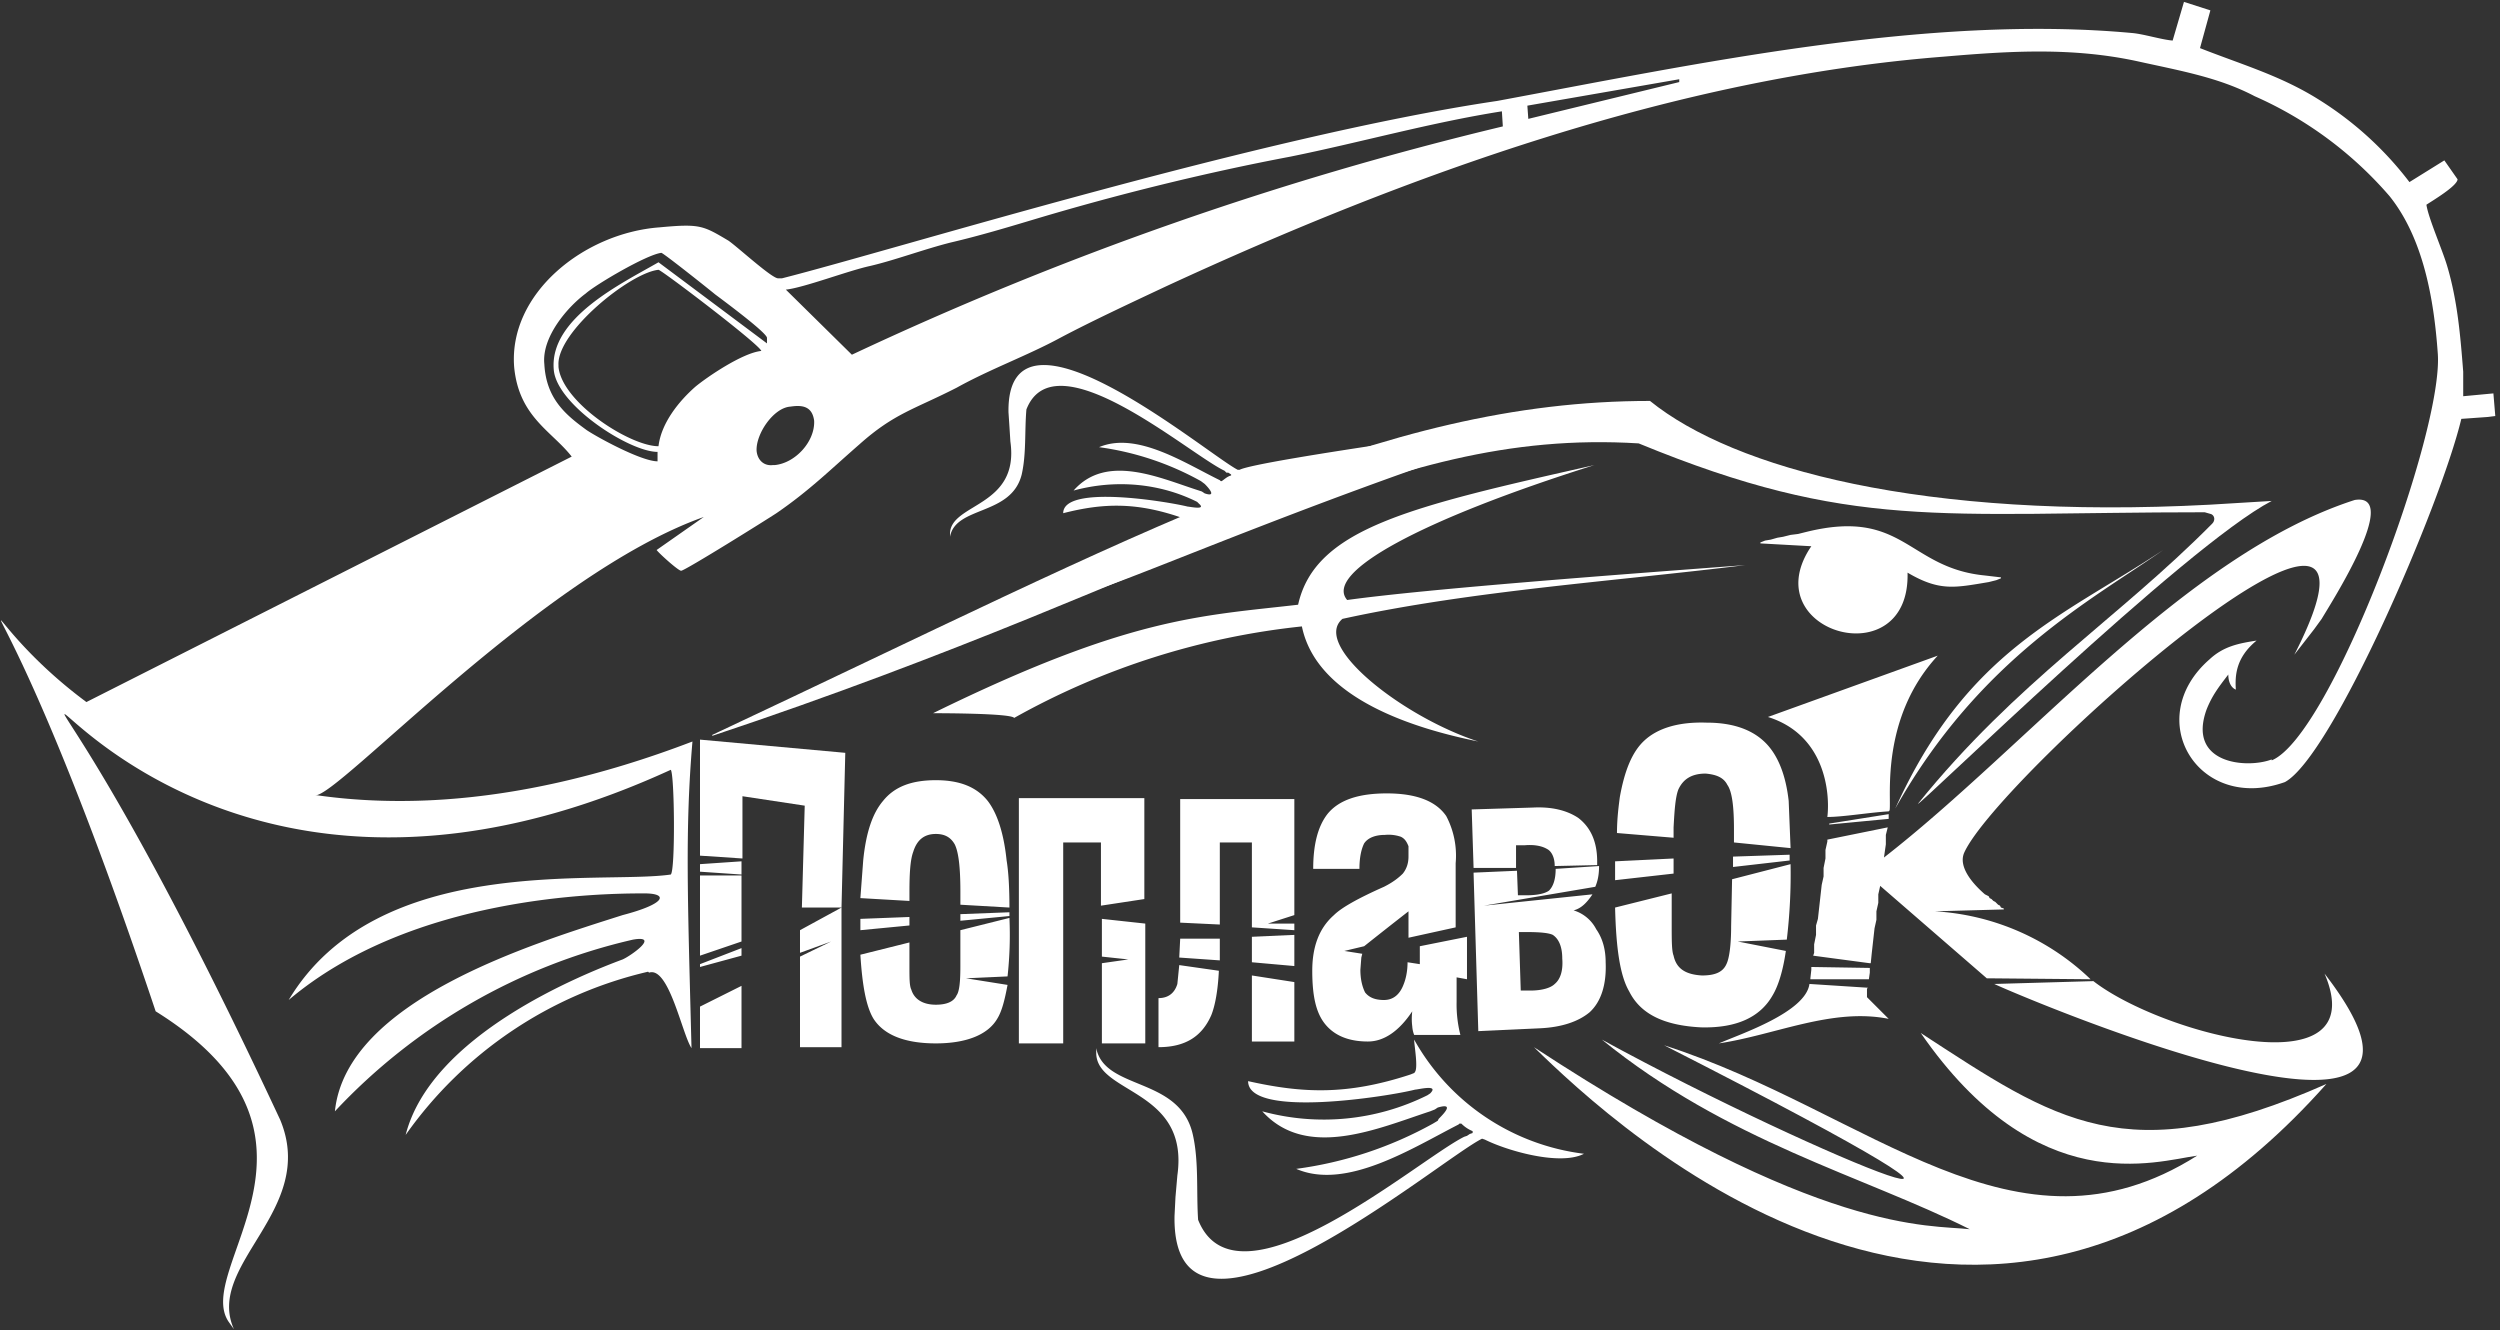
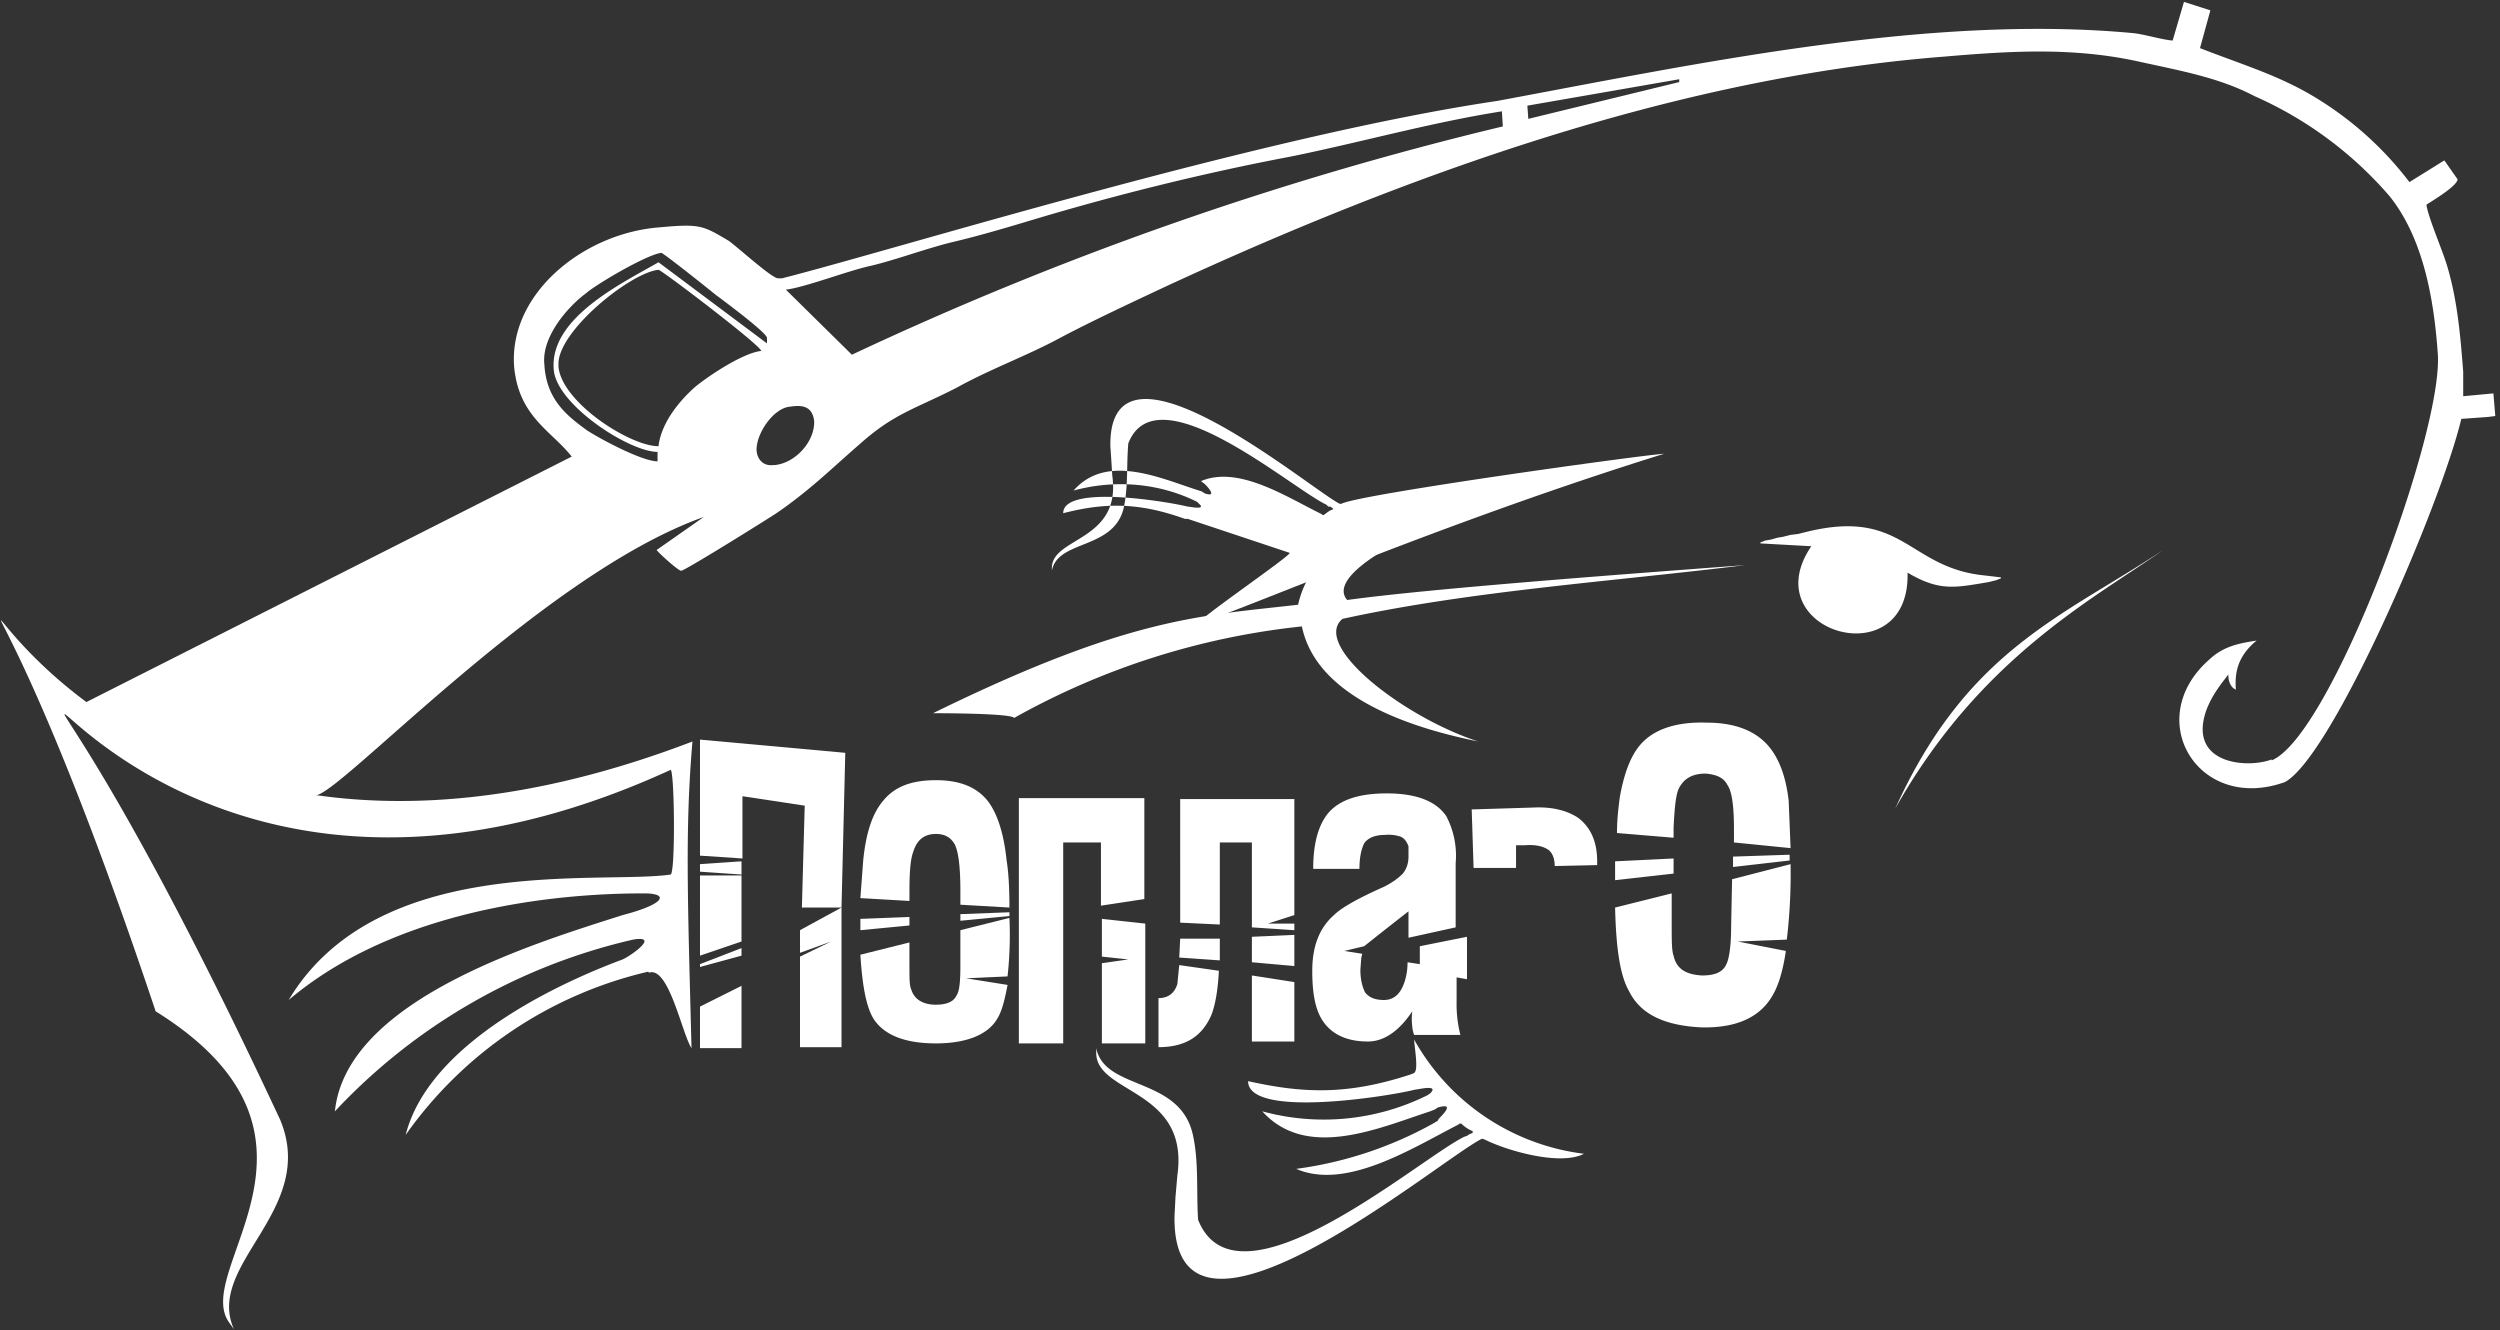
<svg xmlns="http://www.w3.org/2000/svg" width="265" height="141" fill="none">
  <rect width="100%" height="100%" fill="#333333" stroke="none" />
  <defs />
-   <path fill="#fff" fill-rule="evenodd" d="M156.2 92.5l4.6-.2.1 2.6h.9c1.2 0 2-.2 2.4-.5.4-.4.7-1.1.7-2.3l4.6-.3c0 .8-.1 1.5-.4 2.2L157.3 96l11.5-1.2c-.6.9-1.2 1.5-2 1.7a4 4 0 012.4 2c.7 1 1 2.2 1 3.5.1 2.4-.5 4.2-1.7 5.3-1.2 1-3 1.6-5.3 1.7l-6.5.3-.5-16.7zm5 12.5h1c1.3 0 2.2-.3 2.6-.7.6-.5.9-1.4.8-2.7 0-1.3-.4-2.1-1-2.5-.4-.2-1.3-.3-2.7-.3h-.9l.2 6.2zM199.7 90.9l.2-1.4v-1l.2-.8-6.4 1.3v.2l-.2.9v.9l-.2 1v.9l-.2.9-.1.9-.1.9-.1.9-.1.9-.2.7v1l-.2 1v.9l-.1.3 6 .8h.1l.1-1 .1-.9.1-.9.1-.9.2-.9v-.9l.2-.9v-.9l.2-.9 11.3 9.8h.2l10.8.1a26 26 0 00-16.5-7.2l7.3-.2v-.1l-.3-.1-.1-.2-.2-.1-.2-.2-.1-.1-.2-.1-.2-.2-.2-.1-.1-.2-.2-.1-.2-.1c-1.5-1.3-2.8-3-2.2-4.4 3.6-8.1 49-48.4 35-21l2.1-2.7.8-1.1c1-1.7 8.5-13.4 3.5-12.6-18 5.8-34.6 26-49.9 37.9zm-7.7 11.6v.3l-.1.9v.1h6.2l.1-.7v-.5l-6.2-.1zm-.2 1.8c-.4 3-7.3 5.3-9.6 6.3 6-.9 12-3.8 18-2.6l-2.3-2.3v-.9l.1-.1-6.2-.4zm19.6 0c.2.2 54 23.5 35-1.1 5.3 12.4-17.3 6.4-24.5.8l-10.5.3zm-11.2-17.5v-.5l-6.3 1v.1l6.3-.6zm0-.8l.1-.1c.2-1.4-1-9.8 5.1-16.4l-18 6.5c6.1 1.9 6.6 8.1 6.3 10.6 1.7 0 4.6-.5 6.6-.6z" clip-rule="evenodd" />
-   <path fill="#fff" fill-rule="evenodd" d="M169.8 110.2c13.3 10.8 27.6 14.4 39 20.1-4.3-.5-15.7.7-46.2-19.3 8.7 8.5 47.5 45 84 3.9-21.2 9.4-28.7 3.9-43-5.4 12.3 17.8 24.9 13.6 29.3 13-19.3 12.2-34.7-4.7-56.5-11.7 48.5 24.7 16.8 12.2-6.6-.6zM75.5 78c52.2-17.4 70.7-32.7 98.2-31 22.6 9.3 31.8 7.3 60 7.3l.7.2c.4.2.4.7.1 1-10.1 10.2-20.7 16.7-31.2 29.7 0 .4 28.3-27.3 37.5-32.1l-6.6.4c-30.3 1.6-50.4-3.8-59.3-11-28.8 0-53.4 13.8-99.4 35.4z" clip-rule="evenodd" />
  <path fill="#fff" fill-rule="evenodd" d="M137.6 64.1c-10.4 1.2-17.9 1.3-38.7 11.5.6 0 8.3 0 8.6.5a79.3 79.3 0 0130.5-9.7c1.6 7.8 12.3 10.9 18.7 12.2-8-2.6-17.7-10.2-14.4-13 13.7-3 29.1-4 42.7-5.7-13.3 1-33.5 2.5-42.2 3.7-2.5-2.9 7.8-8.5 26.2-14.3-19.5 4.4-29.6 6.7-31.4 14.8zM150 113.7l-.5.2c-6.7 2.2-11.4 2-17.2.7 0 4 15 1.6 17.7.9.3 0 2.6-.6 1.6.4l-.3.2a24.7 24.7 0 01-17.5 1.7c4.7 5.2 12.3 1.8 17.8 0l.5-.2.3-.2c1.7-.5.8.5.1 1.2l-.1.2-.5.3a41 41 0 01-14.5 4.8c5.3 2.3 12.3-2.2 17.2-4.7l.1-.1h.2c.3.3.7.6 1.2.8v.2l-.3.1-.3.2-.3.1c-5 2.5-24.1 19.1-28.2 8.8-.2-3 .1-6.3-.6-9.2-1.5-6-9.3-4.5-10.2-9v.5c0 4.4 9.9 3.8 8.6 13l-.2 2.3-.1 2c-.3 18 28.1-6 32.6-8.2l.3.1c2.4 1.2 8 2.8 10.5 1.5a24 24 0 01-18-12.1c0 .6.5 3.3 0 3.5zM191.4 56.4l-.8.2-.8.1-.8.2-.6.1-.7.2-.6.1-.5.2v.1l5.4.3-.2.3c-5.6 8.9 10.7 13.5 10.4 2.5 3.4 2 5 1.6 8.6 1l.8-.2.5-.2v-.1l-1.7-.2c-8.2-.8-8.6-7.2-19-4.6zM200.9 85.7c9-16 21-22.2 28.4-27.4-10.7 7.1-20.8 10.6-28.4 27.4z" clip-rule="evenodd" />
  <path fill="#fff" fill-rule="evenodd" d="M240.8 80.5c-2.6 1-9 .5-6.9-5.3.6-1.5 1.3-2.4 2.3-3.7 0 .8.3 1.4.8 1.6-.1-1.5 0-3.4 2.2-5.2-1.9.3-3.5.6-5 2-7.2 6.3-1.2 16.3 8 13 5-2.7 16.5-29.3 18.7-38.5l2.8-.2.8-.1-.2-2.4-3.2.3v-2.6c-.3-3.8-.6-7.5-1.7-11.2-.5-1.7-2-5.1-2.2-6.5.6-.4 3.3-2 3.3-2.7l-1.4-2-3.7 2.3a36 36 0 00-9.7-8.8c-4-2.5-8.2-3.7-12.5-5.4l1.1-4-2.8-.9-1.2 4.1c-1.2-.1-3.1-.7-4.3-.8-21.7-2-46.3 3.3-67.3 7.2-25 3.7-63.6 15.7-75.8 18.8h-.4c-.6.1-4.4-3.4-5.3-4-2.7-1.6-3-1.8-7.3-1.4-8 .6-16 7-15.4 14.8.5 5.3 4 6.8 6.1 9.5l-52 26.3c9 5.4 13.2 9 24.8 9.6 2.3.3 24-23.4 41.2-29.5l-5 3.5c.3.4 2.3 2.2 2.6 2.2.4 0 9.2-5.5 10.1-6.1 3.5-2.4 5.7-4.6 8.8-7.3 3.7-3.3 5.8-3.7 10.3-6 3.6-2 7.5-3.4 11-5.3 3.4-1.8 7.7-3.8 11.1-5.4C149 18.6 177.7 8.2 206.1 6c7-.6 13.6-1 20.5.5 4.5 1 8.6 1.7 12.4 3.7a40.5 40.5 0 0114.3 10.6c3.6 4.5 4.7 11 5.1 16.6.7 8.2-11.3 40.6-17.6 43.2zM80.2 47.8c.1 1 .8 1.6 1.7 1.5h.2c2.2-.2 4.3-2.5 4.2-4.7-.2-1.5-1.2-1.7-2.5-1.5-1.8.1-3.7 2.9-3.6 4.7zm-22.5-9.2c.2 3.7 2.3 5.4 4.5 7 1.2.8 5.8 3.3 7.5 3.3v-1c-3 0-10.7-5-11-8.7-.5-5.5 7.3-9.2 11.1-11.4l11.5 8.6v-.6c-.1-.6-4.7-4-5.5-4.6-.6-.5-5.5-4.4-5.7-4.4-1.6.2-7 3.4-8 4.3-1.9 1.4-4.7 4.6-4.4 7.5zm104.2-27.4l.1 1.4 16-3.9v-.3l-16.1 2.8zm-25.1 5.4c-9 1.7-18.3 4-27 6.6-3 .9-6 1.8-9 2.5-2.8.7-6 1.9-8.6 2.5-2.3.5-7 2.3-8.9 2.5l7 6.9a358.3 358.3 0 0169-24.2l-.1-1.6c-7.6 1.2-15 3.3-22.4 4.8zM59.2 38.7v.2c.4 3.8 7.6 8.4 10.6 8.4.3-2.5 2.2-4.8 3.9-6.3 1.2-1 5-3.6 7-3.8-.2-.7-10.6-8.6-10.9-8.6-3 .3-10.8 6.6-10.6 10.1z" clip-rule="evenodd" />
  <path fill="#fff" fill-rule="evenodd" d="M180.3 108.9c-3.9-.2-6.4-1.4-7.6-3.8-1-1.7-1.4-4.7-1.5-8.9l6-1.5V98c0 1.7 0 2.8.2 3.3.3 1.4 1.3 2 3 2.1 1.3 0 2.2-.3 2.6-1.2.3-.6.5-2 .5-4l.1-5 6.2-1.6a58.5 58.5 0 01-.4 8l-5.2.2 5.1 1c-.3 2.1-.8 3.7-1.4 4.7-1.3 2.3-3.8 3.5-7.6 3.4zm-2.9-20.1l-6-.5c0-1.6.2-3 .3-3.8.5-2.8 1.3-4.8 2.6-6 1.4-1.3 3.6-2 6.6-1.9 2.9 0 5 .8 6.4 2.3 1.2 1.3 2 3.3 2.3 6l.2 5-6-.6v-1.4c0-2.4-.2-4-.7-4.7-.4-.8-1.2-1.1-2.3-1.2-1.5 0-2.4.6-2.9 1.7-.3.8-.4 2.1-.5 4v1zm0 3.8l-6.2.7v-2l6.2-.3v1.6zm12.4-1.4l-6.1.7v-1.1l6-.2v.6zM160.8 92h-4.6l-.2-6.2 6.5-.2c2-.1 3.6.3 4.8 1.1 1.3 1 2 2.5 2 4.6v.4l-4.5.1c0-1-.4-1.6-.8-1.8-.5-.3-1.3-.5-2.4-.4h-.9V92zM144.2 102.8c0 1 .2 1.8.5 2.4.4.5 1 .8 2 .8s1.7-.6 2.1-1.7c.2-.5.4-1.3.4-2.3l1.3.2v-.4-1.5l5-1v4.5l-1.1-.2v2.6a13.2 13.2 0 00.4 3.5h-4.9a3 3 0 01-.2-.9 6.3 6.3 0 010-1.6c-1.4 2.1-3 3.2-4.7 3.2-2 0-3.5-.6-4.5-1.8-1-1.2-1.4-3-1.4-5.7 0-2.5.7-4.5 2.3-5.9.8-.8 2.6-1.8 5.3-3 1-.5 1.6-1 2-1.4.4-.5.6-1.1.6-1.8v-1.1c-.2-.5-.4-.8-.8-1a4 4 0 00-1.7-.2c-1 0-1.8.3-2.2.9-.3.6-.5 1.5-.5 2.7h-4.9c0-2.6.5-4.5 1.5-5.8 1.2-1.5 3.3-2.2 6.3-2.2 3.1 0 5.2.8 6.3 2.4a9 9 0 011 5v6.8l-5 1.1v-2.8a577.4 577.4 0 00-4.7 3.7l-2.1.5 1.9.3-.1.4-.1 1.3zM129.3 99.7v2.1l-4.3-.3.1-2h4.2v.2zM137.2 102.4l-4.5-.4v-2.7l4.5-.2v3.3zM132.7 110.4v-7l4.5.7v6.3h-4.5zM124.8 104.3l.2-2 4.2.6c-.1 2.1-.4 3.7-.8 4.7-1 2.3-2.8 3.4-5.6 3.4v-5.2c1 0 1.7-.5 2-1.5zM137.2 84.7V97l-2.8.9h2.8v.7l-4.5-.3v-9h-3.4V98l-4.2-.2V84.7h12.1zM116.8 110.6v-8.5l2.8-.4-2.8-.3v-4l4.6.5v12.7h-4.6z" clip-rule="evenodd" />
  <path fill="#fff" fill-rule="evenodd" d="M116.8 89.3h-4.1v21.3H108v-26h13.3v10.7l-4.6.7v-6.7zM107 97.1l-5.2.5v-.7l5.2-.2v.4zM96.4 98.1l-5.2.5v-1.2l5.2-.2v1zM96.4 95.5l-5.2-.3.3-4c.3-3 1-5 2.1-6.3 1.2-1.5 3-2.2 5.6-2.2 2.5 0 4.3.7 5.5 2.2 1 1.3 1.7 3.4 2 6.3.2 1.2.3 2.9.3 5l-5.2-.3v-1.4c0-2.6-.2-4.2-.6-5-.4-.7-1-1.1-2-1.1-1.2 0-2 .6-2.4 1.9-.3.8-.4 2.2-.4 4.2v1zM99.2 110.6c-3.3 0-5.5-.9-6.6-2.6-.8-1.3-1.2-3.6-1.4-6.8l5.2-1.3v2.5c0 1.3 0 2.1.2 2.5.3 1 1.2 1.6 2.6 1.6 1.1 0 1.9-.3 2.2-1 .3-.4.4-1.5.4-3v-3.9l5.2-1.3a40.2 40.2 0 01-.2 6.2l-4.4.2 4.4.7c-.3 1.6-.6 2.8-1.1 3.6-1 1.7-3.3 2.6-6.5 2.6zM89.2 96.3V111h-4.4v-9.6l3.3-1.6-3.3 1.2v-2.4l4.4-2.4z" clip-rule="evenodd" />
  <path fill="#fff" fill-rule="evenodd" d="M74.2 90.7V78.4l15.4 1.4-.4 16.4H85l.3-10.8-6.6-1V91l-4.5-.3z" clip-rule="evenodd" />
-   <path fill="#fff" fill-rule="evenodd" d="M74.2 92.4v-.8l4.4-.3v1.4l-4.4-.3zM74.2 101.3v-8.5h4.4v7l-4.4 1.5zM74.2 102.5v-.3l4.4-1.7v.8l-4.4 1.2zM78.6 111.1h-4.4v-4.4l4.4-2.2v6.6zM68.7 103A43.5 43.5 0 0043 120.3c2.7-10.6 18.7-17 23-18.6.9-.4 4-2.6 1.1-2.1a62.4 62.4 0 00-31.6 18.2C36.7 106 56.6 100 66 97c4.6-1.2 4.9-2.3 2.3-2.3-4.5 0-24.6.2-37.7 11.3 9.4-15.7 33-12.2 40.5-13.3.5-.4.4-10.7 0-11.1-66.7 30.6-83.2-52.4-41.4 37.1 4 9.6-8 15.3-4.9 22.2l-.5-.7c-4.1-5.6 13.4-19.8-7.8-33-30.6-91.5-22 1.6 56.9-28.6-.8 9.4-.5 16.7-.1 32.5-1-1.5-2.4-8.7-4.5-8zM125.9 55h-.3c-5-1.8-8.6-1.7-12.9-.6 0-3.1 11.2-1.2 13.2-.7.2 0 2 .4 1.2-.3l-.2-.2c-4-2-8.7-2.4-13.1-1.2 3.5-4 9.2-1.3 13.3 0l.3.1.3.2c1.2.4.6-.4 0-1l-.4-.3a30.6 30.6 0 00-10.8-3.6c4-1.7 9.1 1.7 12.8 3.5l.1.1h.1c.3-.2.6-.5 1-.6v-.1l-.3-.2h-.2l-.2-.2c-3.8-1.8-18-14.2-21-6.5-.2 2.3 0 4.7-.5 6.9-1.1 4.4-7 3.3-7.6 6.6v-.3c0-3.3 7.4-2.8 6.4-9.8l-.1-1.6-.1-1.5c-.2-13.5 21 4.4 24.3 6.1h.2c1.8-1 32.1-5.2 34.2-5.3-23.5 7.3-44.5 16.5-49.4 18 0-.5 10-7.3 9.7-7.5z" clip-rule="evenodd" />
+   <path fill="#fff" fill-rule="evenodd" d="M74.2 92.4v-.8l4.4-.3v1.4l-4.4-.3zM74.2 101.3v-8.5h4.4v7l-4.4 1.5zM74.2 102.5v-.3l4.4-1.7v.8l-4.4 1.2zM78.6 111.1h-4.4v-4.4l4.4-2.2v6.6zM68.7 103A43.5 43.5 0 0043 120.3c2.7-10.6 18.7-17 23-18.6.9-.4 4-2.6 1.1-2.1a62.4 62.4 0 00-31.6 18.2C36.7 106 56.6 100 66 97c4.6-1.2 4.9-2.3 2.3-2.3-4.5 0-24.6.2-37.7 11.3 9.4-15.7 33-12.2 40.5-13.3.5-.4.4-10.7 0-11.1-66.7 30.6-83.2-52.4-41.4 37.1 4 9.6-8 15.3-4.9 22.2l-.5-.7c-4.1-5.6 13.4-19.8-7.8-33-30.6-91.5-22 1.6 56.9-28.6-.8 9.4-.5 16.7-.1 32.5-1-1.5-2.4-8.7-4.5-8zM125.9 55h-.3c-5-1.8-8.6-1.7-12.9-.6 0-3.1 11.2-1.2 13.2-.7.2 0 2 .4 1.2-.3l-.2-.2c-4-2-8.7-2.4-13.1-1.2 3.5-4 9.2-1.3 13.3 0l.3.1.3.2c1.2.4.6-.4 0-1l-.4-.3c4-1.7 9.1 1.7 12.8 3.5l.1.1h.1c.3-.2.6-.5 1-.6v-.1l-.3-.2h-.2l-.2-.2c-3.8-1.8-18-14.2-21-6.5-.2 2.3 0 4.7-.5 6.9-1.1 4.4-7 3.3-7.6 6.6v-.3c0-3.3 7.4-2.8 6.4-9.8l-.1-1.6-.1-1.5c-.2-13.5 21 4.4 24.3 6.1h.2c1.8-1 32.1-5.2 34.2-5.3-23.5 7.3-44.5 16.5-49.4 18 0-.5 10-7.3 9.7-7.5z" clip-rule="evenodd" />
</svg>